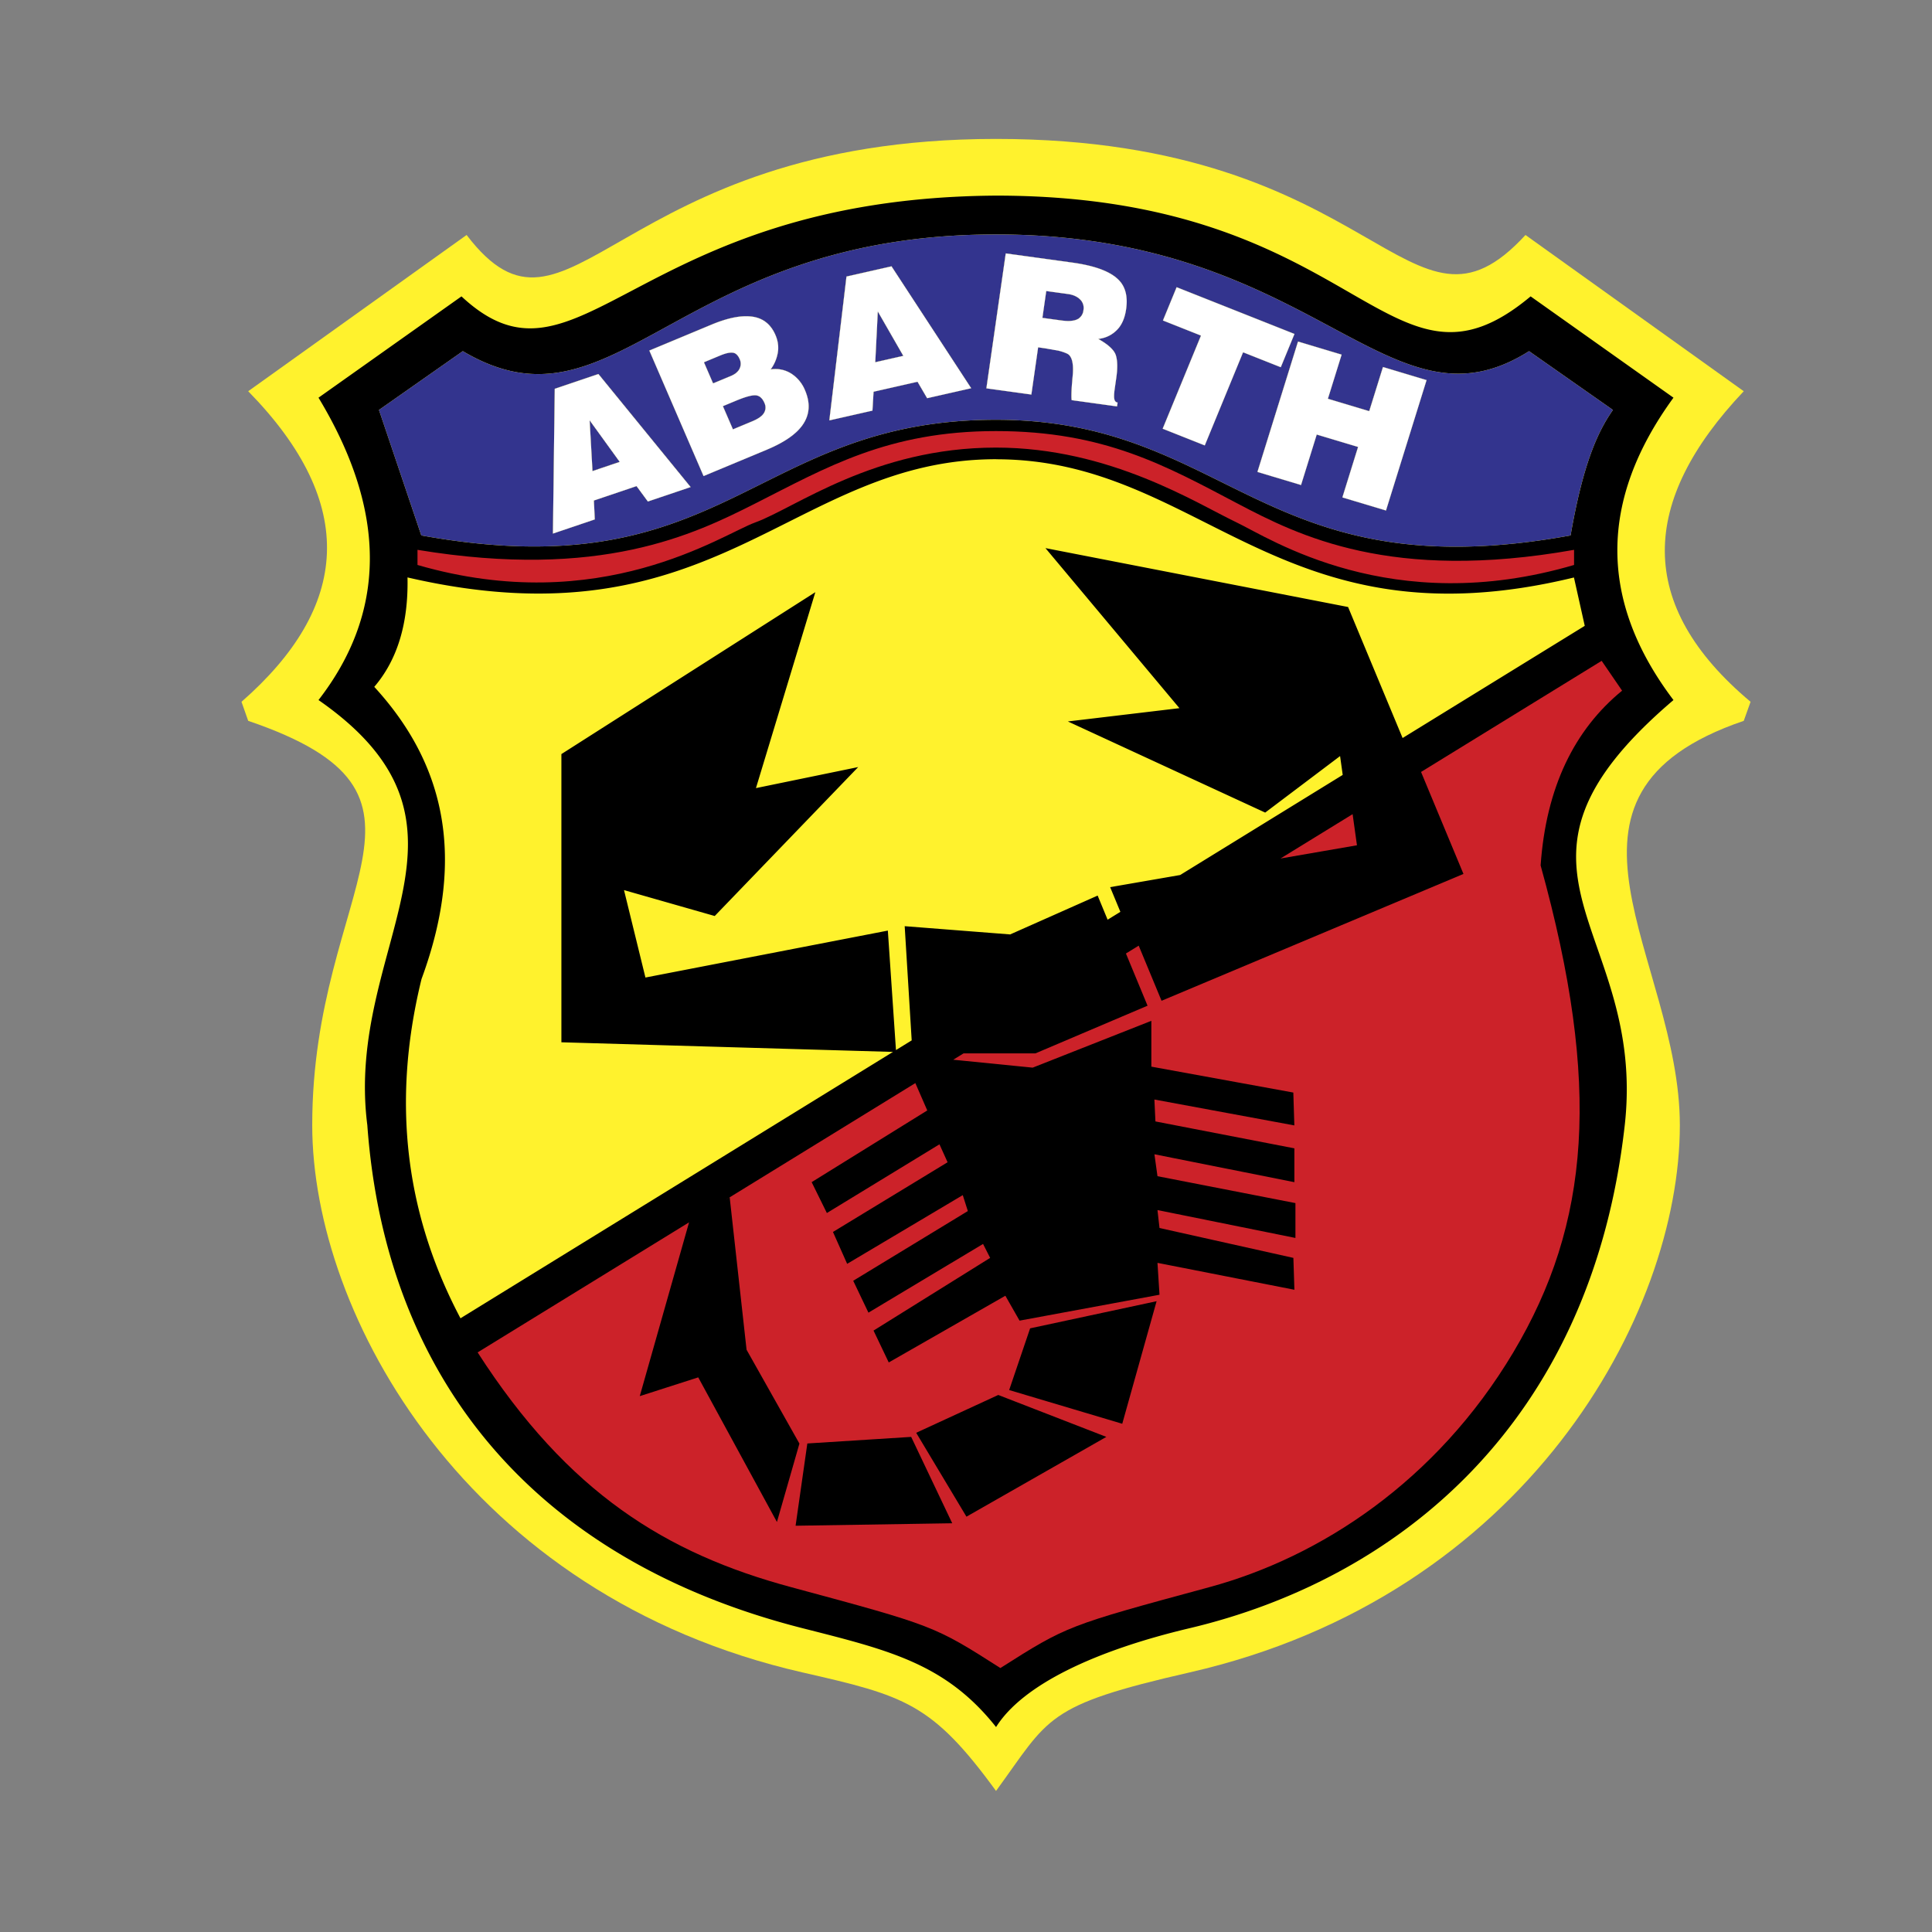
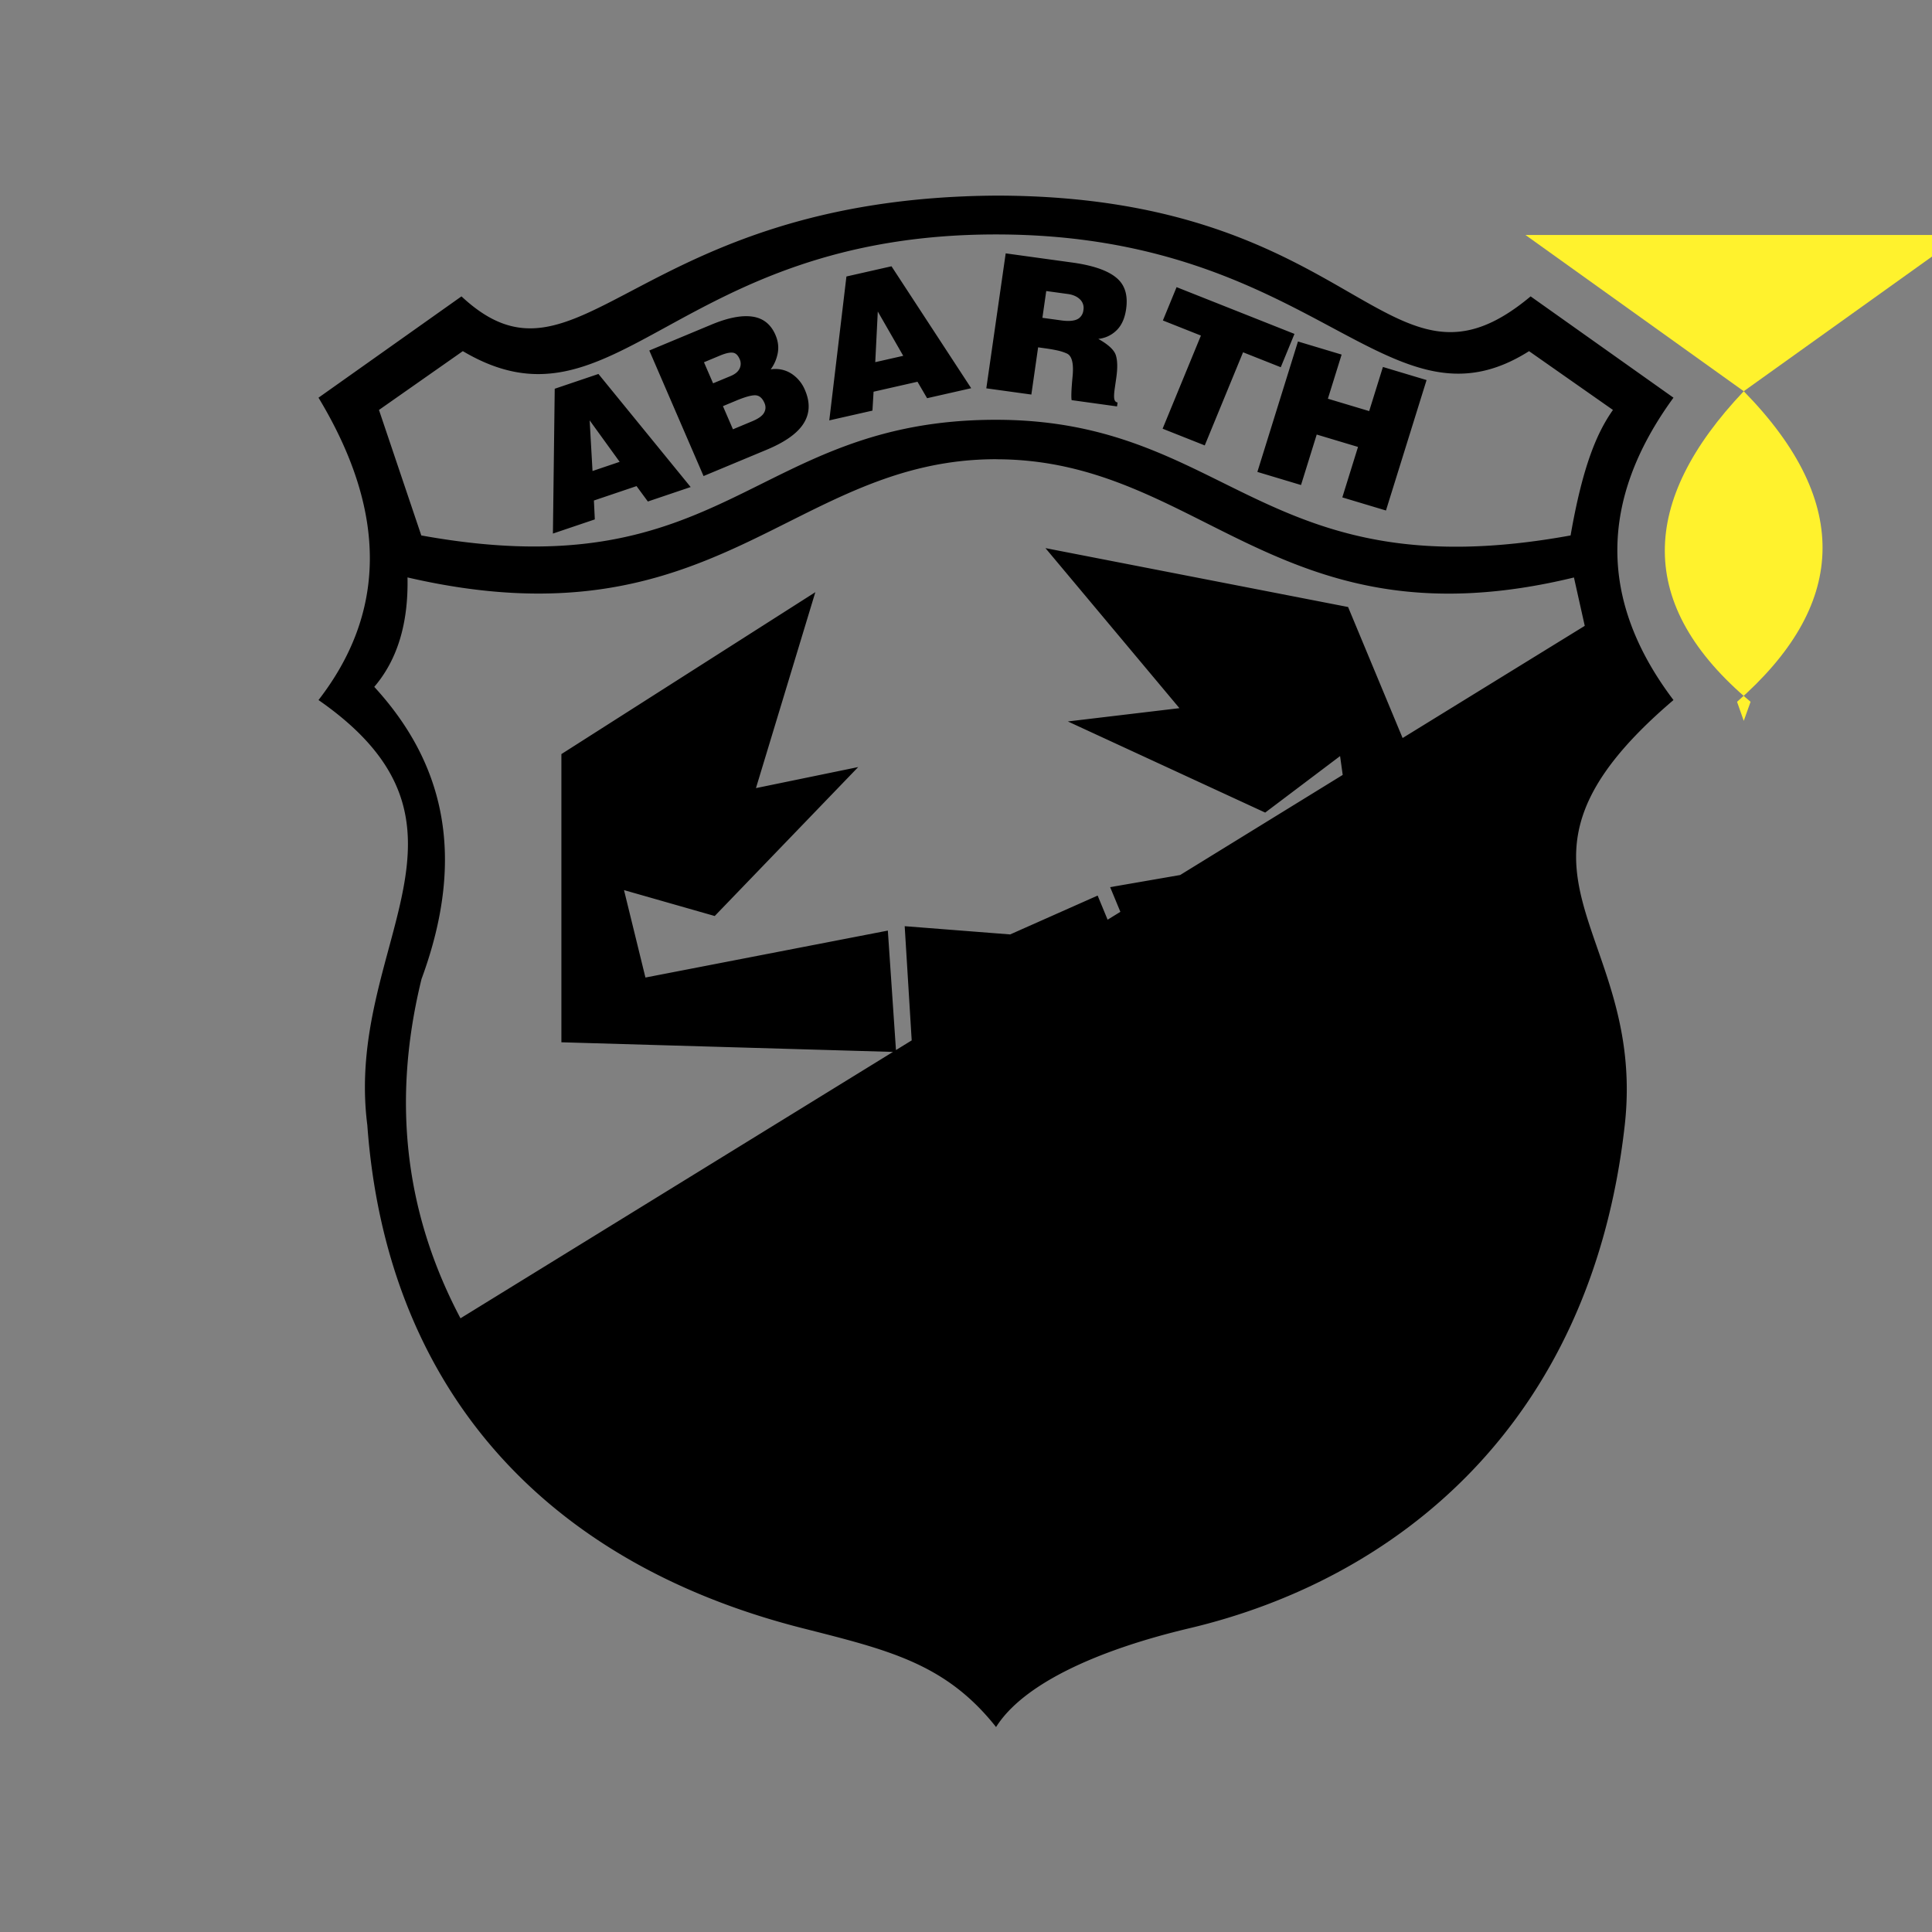
<svg xmlns="http://www.w3.org/2000/svg" fill-rule="evenodd" width="64" height="64">
  <rect width="100%" height="100%" fill="#808080" stroke="none" />
-   <path fill="#fff22d" d="M50.533 7.784l7.231 5.176c-3.448 3.639-3.6 7.082.226 10.288l-.226.631c-7.231 2.461-2.117 7.856-2.117 13.392 0 6.29-5.113 15.591-16.244 18.131-4.801 1.096-4.629 1.489-6.408 3.925-2.125-2.915-3.028-3.154-6.408-3.925-11.131-2.54-16.244-11.859-16.244-18.131 0-7.981 5.113-10.931-2.121-13.392l-.222-.631c3.585-3.138 3.885-6.549.222-10.288l7.235-5.176c3.422 4.481 4.857-3.182 17.538-3.182 12.75 0 13.659 7.401 17.539 3.182z" />
+   <path fill="#fff22d" d="M50.533 7.784l7.231 5.176c-3.448 3.639-3.6 7.082.226 10.288l-.226.631l-.222-.631c3.585-3.138 3.885-6.549.222-10.288l7.235-5.176c3.422 4.481 4.857-3.182 17.538-3.182 12.75 0 13.659 7.401 17.539 3.182z" />
  <path d="M32.994 6.48c12.141 0 12.951 7.314 17.71 3.338l4.732 3.356c-2.479 3.401-2.479 6.74 0 10.016-6.621 5.64-.875 7.48-1.614 14.081-1.122 10.014-7.655 15.065-14.418 16.666-3.111.737-5.525 1.866-6.408 3.274-1.669-2.106-3.553-2.548-6.408-3.274-8.898-2.262-13.814-8.289-14.42-16.666-.766-5.973 4.419-9.888-1.617-14.081 2.196-2.835 2.338-6.142 0-10.016l4.736-3.356c3.899 3.639 5.695-3.261 17.709-3.338zm.004 8.734c6.797 0 9.372 6.288 19.141 3.916l.358 1.602-6.034 3.716-1.806-4.34-10.025-1.951 4.438 5.302-3.696.44 6.537 3.019 2.481-1.872.087.624-5.385 3.316-2.319.402.339.818-.423.26-.33-.799-2.898 1.287-3.494-.273.232 3.783-.521.321-.269-3.958-8.03 1.555-.71-2.896 3.005.858 4.753-4.934-3.387.697 1.967-6.49-8.412 5.363v9.547l10.984.319-14.327 8.824c-1.693-3.204-2.357-6.899-1.29-11.24 1.541-4.182.666-7.244-1.566-9.677.766-.895 1.133-2.103 1.101-3.625 10.257 2.372 12.704-3.916 19.5-3.916zm17.653-3.582l2.78 1.948c-.508.721-.994 1.8-1.403 4.157-10.192 1.86-11.296-3.831-19.037-3.831-8.076 0-8.903 5.668-19.035 3.831l-1.402-4.157 2.778-1.948c5.073 3.004 7.033-3.866 17.661-3.866s12.968 6.832 17.66 3.866zm-32.275 1.246l1.448-.49 3.055 3.746-1.418.479-.375-.51-1.412.477.03.626-1.388.469zm1.252 2.725l.899-.304-.994-1.374zm1.881-3.992l2.056-.857c.549-.229 1.001-.317 1.358-.266s.612.253.765.607c.083.193.111.385.08.579a1.098 1.23 0 0 1-.238.562.98.98 0 0 1 .685.14 1.19 1.19 0 0 1 .45.544c.186.43.161.815-.076 1.155-.214.307-.611.581-1.191.823l-2.092.872zM23.32 12l.302.698.582-.242c.149-.062.247-.144.295-.246a.295.33 0 0 0 .003-.314c-.05-.115-.114-.184-.193-.206-.099-.027-.251.003-.454.087zm.628 1.454l.332.767.64-.267c.204-.085.334-.179.391-.282s.062-.21.013-.322c-.07-.162-.168-.247-.294-.255s-.342.051-.647.178zm4.091-4.295l1.493-.338 2.64 4.039-1.461.331-.318-.545-1.455.33-.037.626-1.43.324zm.955 2.838l.927-.21-.843-1.468zm5.664-2.356l-.127.887.626.086c.262.036.451.016.57-.061a.38.38 0 0 0 .162-.281.39.39 0 0 0-.116-.358c-.098-.094-.232-.152-.4-.175zm-1.343-1.248l2.206.304c.78.108 1.302.31 1.569.609.2.226.271.537.214.934-.044.306-.149.54-.317.703s-.369.257-.604.284c.33.185.524.364.58.539s.062.427.014.758l-.05.347c-.023.161-.028.277-.014.346s.05.108.109.116l-.019.13-1.504-.208c-.019-.108-.008-.371.032-.79s-.02-.668-.179-.749c-.088-.041-.189-.076-.302-.102a5.802 6.5 0 0 0-.44-.077l-.221-.031-.224 1.564-1.492-.206zm5.661 1.119l3.905 1.549-.454 1.104-1.249-.495-1.269 3.085-1.396-.554 1.269-3.085-1.26-.5zm4.021 1.8l1.446.434-.455 1.462 1.368.41.455-1.462 1.446.434-1.345 4.321-1.446-.434.52-1.672-1.368-.41-.52 1.672-1.446-.434z" />
-   <path fill="#33348e" d="M50.651 11.632l2.78 1.948c-.508.721-.994 1.8-1.403 4.157-10.192 1.86-11.296-3.831-19.037-3.831-8.076 0-8.903 5.668-19.035 3.831l-1.403-4.157 2.778-1.948c5.073 3.004 7.033-3.866 17.661-3.866s12.968 6.832 17.66 3.866zm-32.275 1.246l1.448-.49 3.055 3.746-1.418.479-.375-.51-1.412.477.03.626-1.388.469zm1.252 2.725l.899-.304-.994-1.374zm1.881-3.992l2.056-.857c.549-.229 1.001-.317 1.358-.266s.612.253.765.607c.083.193.111.385.08.579a1.098 1.23 0 0 1-.238.562.98.98 0 0 1 .685.14 1.19 1.19 0 0 1 .45.544c.186.43.161.815-.076 1.155-.214.307-.611.581-1.191.823l-2.092.872zm1.811.389l.302.698.582-.242c.149-.062.247-.144.295-.246a.295.33 0 0 0 .003-.314c-.05-.115-.114-.184-.193-.206-.099-.027-.251.003-.454.087zm.628 1.454l.332.767.64-.267c.204-.085.334-.179.391-.282s.062-.21.013-.322c-.07-.162-.168-.247-.294-.255s-.342.051-.647.178zm4.091-4.295l1.493-.338 2.64 4.039-1.461.331-.318-.545-1.455.33-.037.626-1.43.324zm.955 2.838l.927-.21-.843-1.468zm5.664-2.356l-.127.887.626.086c.262.036.451.016.57-.061a.38.38 0 0 0 .162-.281.39.39 0 0 0-.116-.358c-.098-.094-.232-.152-.4-.175zm-1.343-1.248l2.206.304c.78.108 1.302.31 1.569.609.2.226.271.537.214.934-.044.306-.149.54-.317.703s-.369.257-.604.284c.33.185.524.364.58.539s.062.427.014.758l-.05.347c-.023.161-.028.277-.014.346s.05.108.109.116l-.019.13-1.504-.208c-.019-.108-.008-.371.032-.79s-.02-.668-.179-.749c-.088-.041-.189-.076-.302-.102a5.802 6.5 0 0 0-.44-.077l-.221-.031-.224 1.564-1.492-.206zm5.661 1.119l3.905 1.549-.454 1.104-1.249-.495-1.269 3.085-1.396-.554 1.269-3.085-1.26-.5zm4.021 1.8l1.446.434-.455 1.462 1.368.41.455-1.462 1.446.434-1.345 4.321-1.446-.434.52-1.672-1.368-.41-.52 1.672-1.446-.434z" />
-   <path fill="#cc2229" d="M32.991 14.28c3.599 0 5.638 1.156 8.007 2.402 2.025 1.065 5.082 2.606 11.145 1.532v.501c-6.065 1.782-10.098-.894-11.173-1.406-1.317-.626-4.197-2.482-7.979-2.482-4.038 0-6.656 2.005-7.979 2.482-1.087.393-5.109 3.168-11.182 1.406v-.501c6.073 1.002 9.164-.513 11.182-1.532 2.352-1.188 4.395-2.402 7.979-2.402zM15.822 44.8l7.004-4.308-1.633 5.757 1.937-.622 2.607 4.791.745-2.597-1.751-3.109-.559-5.047-.144.086 6.294-3.872.395.906-3.83 2.375.504 1.023 3.73-2.276.269.594-3.797 2.309.47 1.056 3.83-2.276.168.528-3.797 2.309.504 1.056 3.797-2.276.235.462-3.863 2.408.504 1.056 3.863-2.21.47.825 4.636-.858-.067-1.056 4.536.891-.034-1.056-4.435-.99-.067-.594 4.57.924v-1.155l-4.57-.891-.101-.726 4.636.924V38.04l-4.603-.891-.034-.726 4.636.858-.034-1.089-4.703-.858v-1.518l-3.931 1.551-2.632-.262.343-.211h2.381l3.713-1.579-.716-1.729.423-.26.757 1.826 10.001-4.202-1.405-3.378 5.983-3.681.677.988c-1.579 1.292-2.518 3.2-2.699 5.79 2.022 7.292 1.634 11.871-.904 16.128-2.557 4.287-6.411 6.787-10.063 7.778-4.719 1.279-4.719 1.279-6.929 2.681-2.198-1.402-2.198-1.402-6.938-2.681-4.131-1.115-7.38-3.113-10.381-7.778zm26.596-16.361l2.389-1.469.144 1.031zm-8.294 15.564l4.19-.899-1.138 4.06-3.746-1.117zm2.525 3.596l-4.634 2.643-1.665-2.779 2.719-1.253zm-10.294 2.943l5.189-.082-1.36-2.861-3.44.218z" />
-   <path fill="#fff" d="M18.376 12.879l1.448-.49 3.055 3.746-1.418.479-.375-.51-1.412.477.03.626-1.388.469zm1.252 2.725l.899-.304-.994-1.374zm1.881-3.992l2.056-.857c.549-.229 1.001-.317 1.358-.266s.612.253.765.607c.083.193.111.385.08.579a1.098 1.23 0 0 1-.238.562.98.98 0 0 1 .685.14 1.19 1.19 0 0 1 .45.544c.186.43.161.815-.076 1.155-.214.307-.611.581-1.191.823l-2.092.872zm1.811.389l.302.698.582-.242c.149-.062.247-.144.295-.246a.295.33 0 0 0 .003-.314c-.05-.115-.114-.184-.193-.206-.099-.027-.251.003-.454.087zm.628 1.454l.332.767.64-.267c.204-.085.334-.179.391-.282s.062-.21.013-.322c-.07-.162-.168-.247-.294-.255s-.342.051-.647.178zM28.04 9.16l1.493-.338 2.64 4.039-1.461.331-.318-.545-1.455.33-.037.626-1.43.324zm.955 2.838l.927-.21-.843-1.468zm5.664-2.356l-.127.887.626.086c.262.036.451.016.57-.061a.38.38 0 0 0 .162-.281.39.39 0 0 0-.116-.358c-.098-.094-.232-.152-.4-.175zm-1.343-1.248l2.206.304c.78.108 1.302.31 1.569.609.2.226.271.537.214.934-.044.306-.149.54-.317.703s-.369.257-.604.284c.33.185.524.364.58.539s.062.427.014.758l-.05.347c-.023.161-.028.277-.014.346s.05.108.109.116l-.019.13-1.504-.208c-.019-.108-.008-.371.032-.79s-.02-.668-.179-.749c-.088-.041-.189-.076-.302-.102l-.44-.077-.221-.031-.224 1.564-1.492-.206zm5.661 1.119l3.905 1.549-.454 1.104-1.249-.495-1.269 3.085-1.396-.554 1.269-3.085-1.26-.5zm4.021 1.8l1.446.434-.455 1.462 1.368.41.455-1.462 1.446.434-1.345 4.321-1.446-.434.52-1.672-1.368-.41-.52 1.672-1.446-.434z" />
</svg>